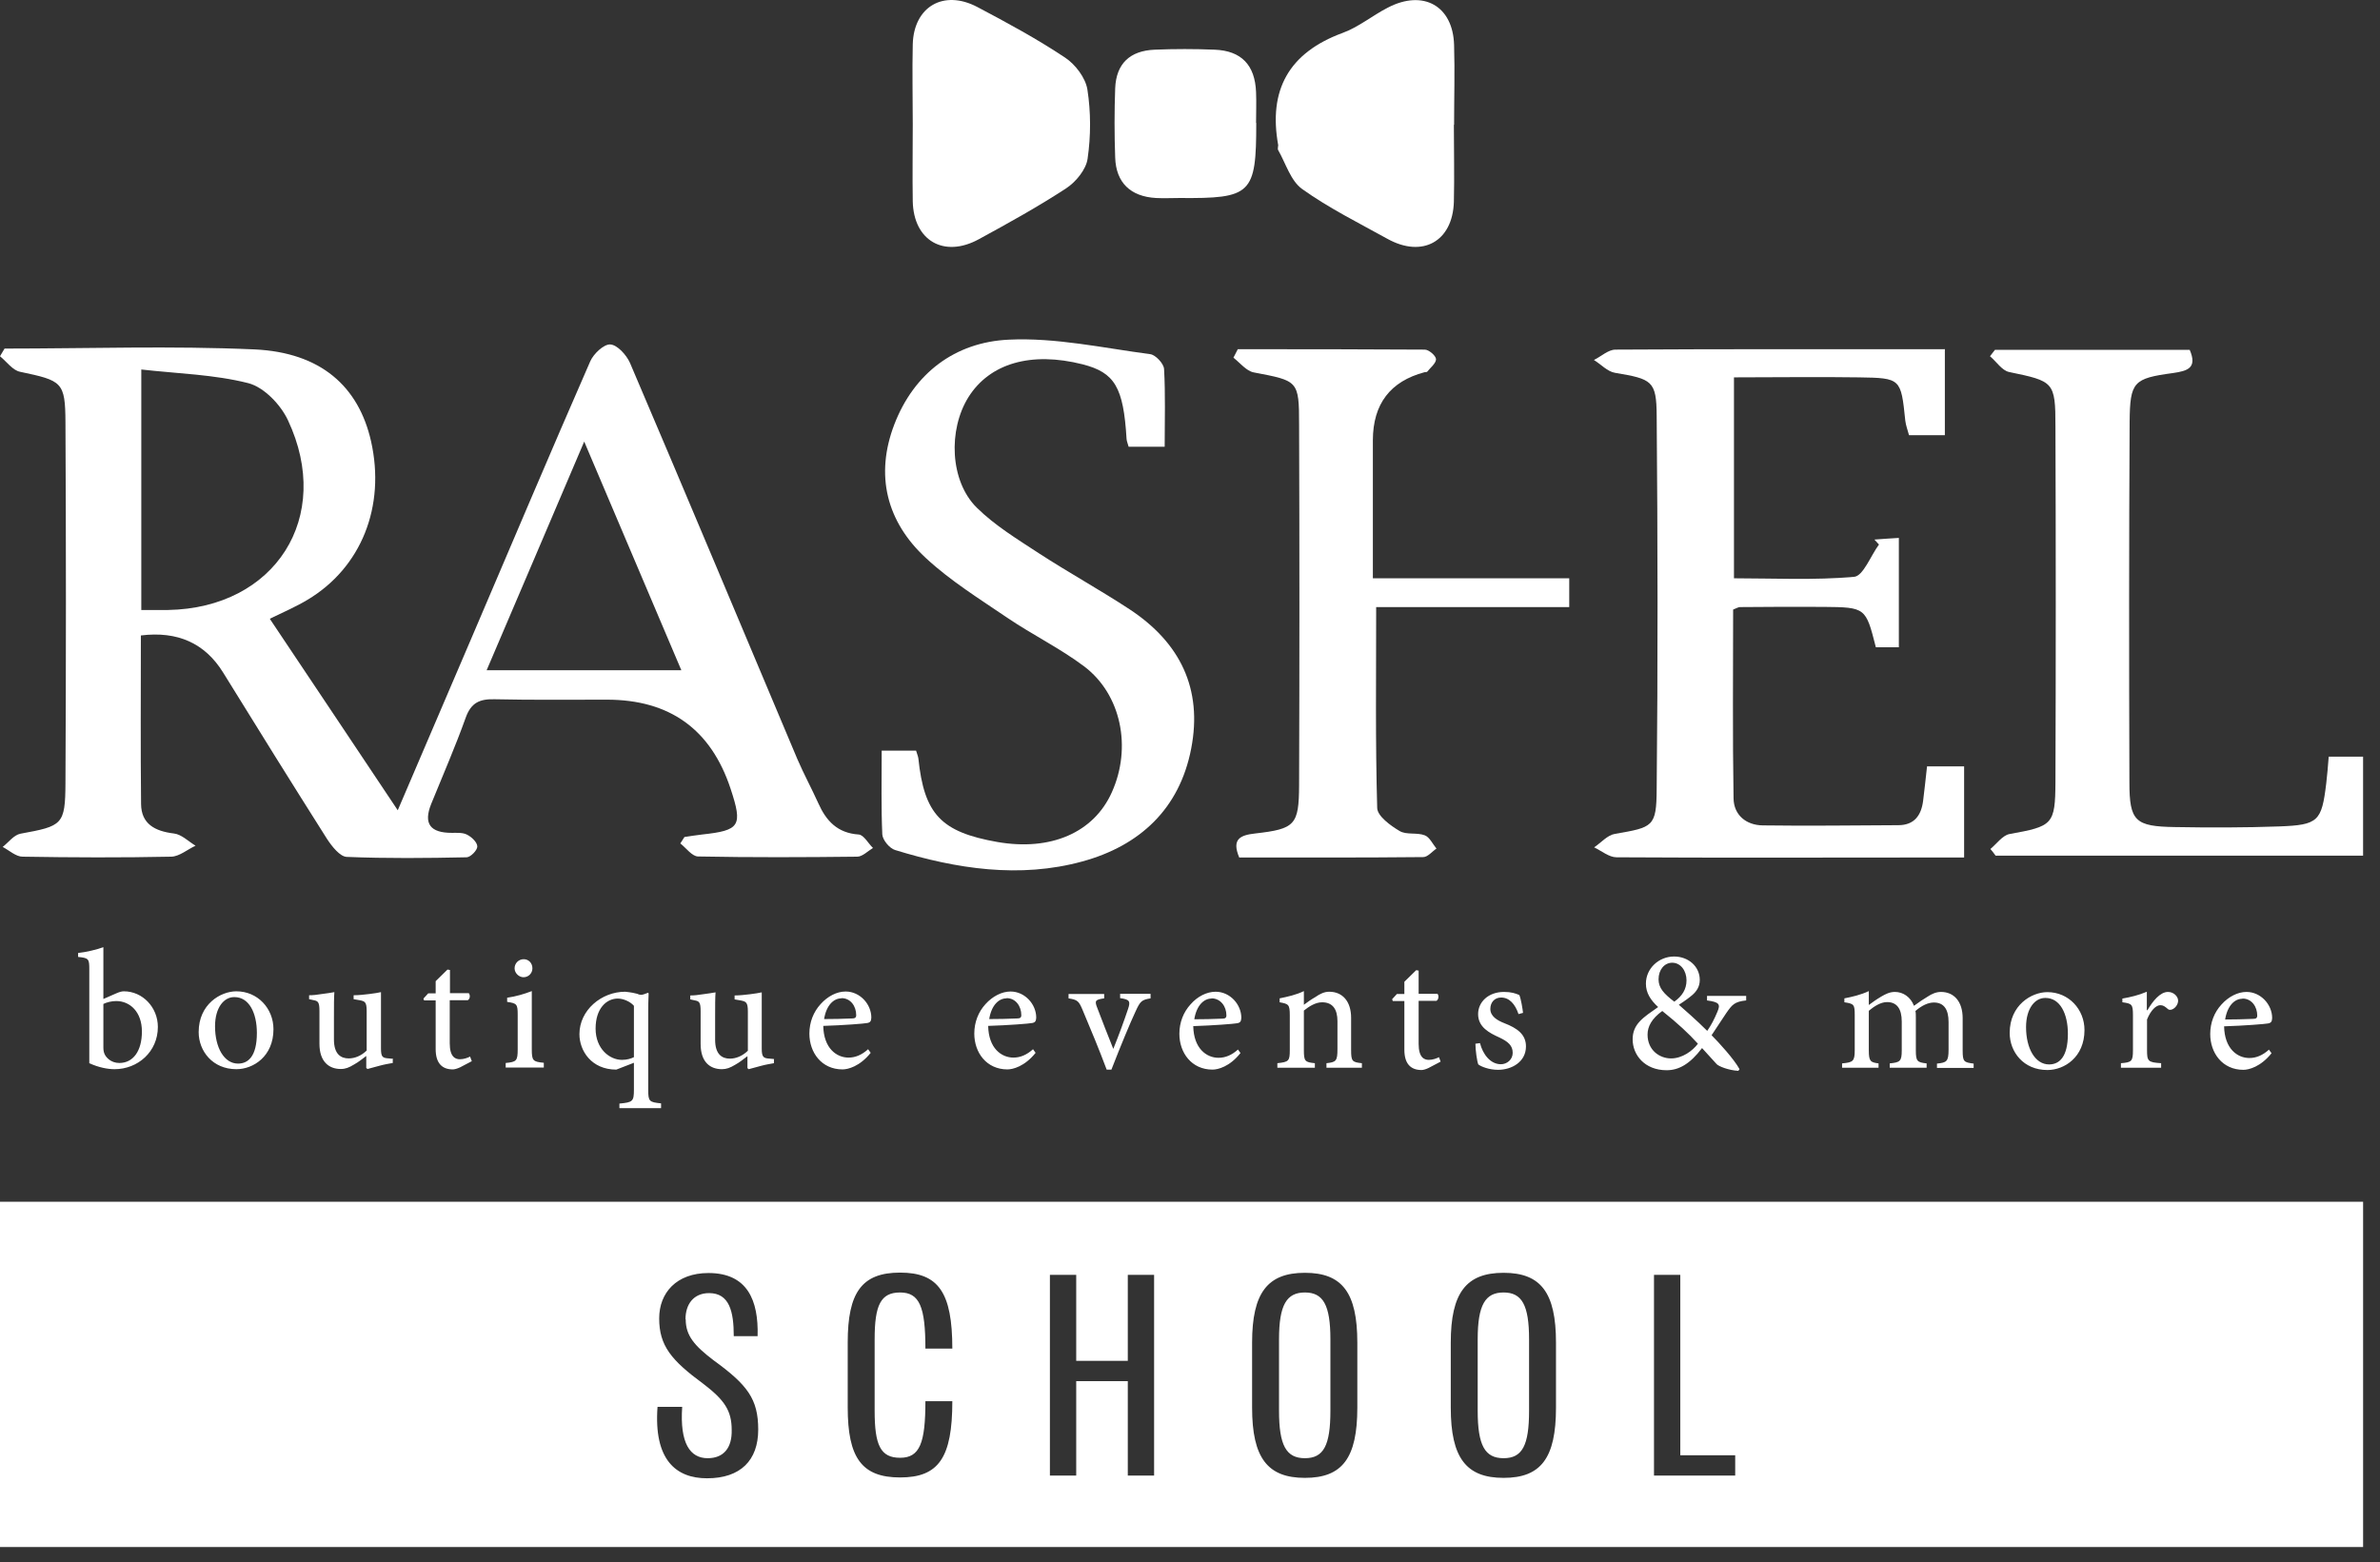
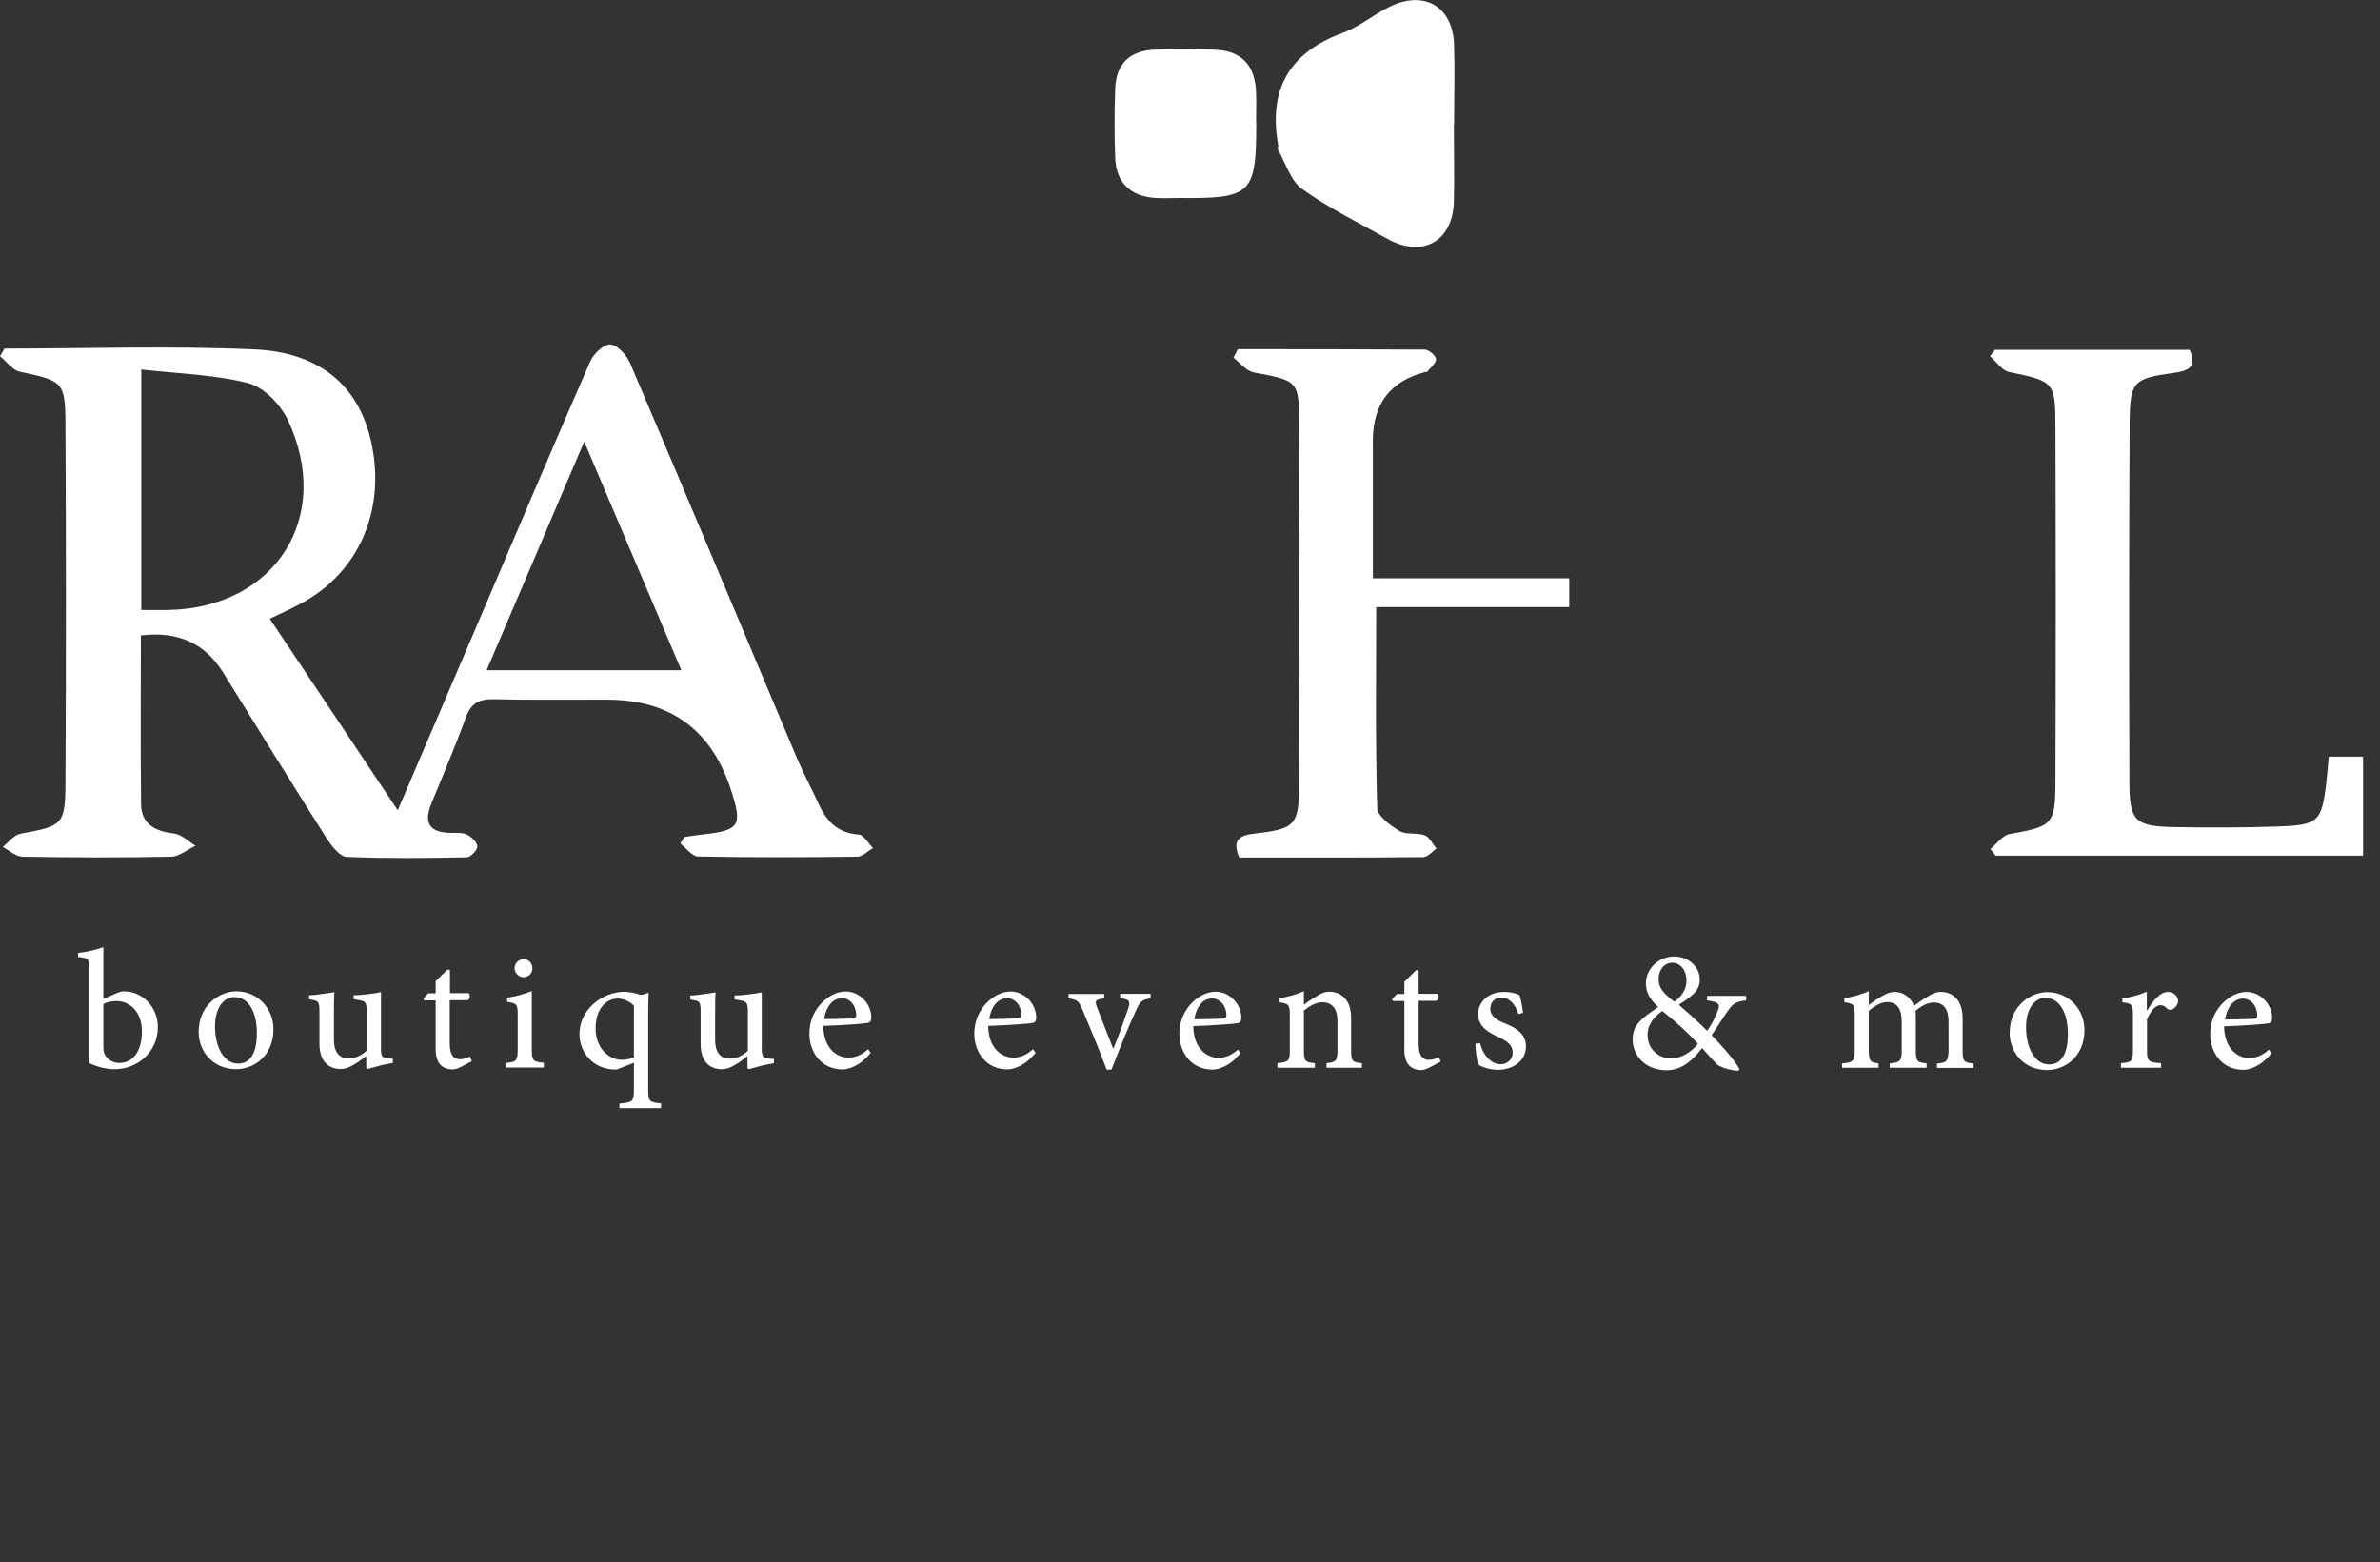
<svg xmlns="http://www.w3.org/2000/svg" width="131" height="86" viewBox="0 0 131 86" fill="none">
  <rect x="0" y="0" width="131" height="86" fill="#333333" stroke="none" />
  <path d="M5.69 54.994V52.143C5.348 52.269 4.744 52.417 4.299 52.462V52.679C4.892 52.736 4.915 52.793 4.915 53.375V58.529C5.439 58.768 5.929 58.859 6.306 58.859C7.583 58.859 8.689 57.901 8.689 56.533C8.689 55.45 7.845 54.572 6.819 54.572C6.705 54.572 6.579 54.606 6.42 54.675L5.69 54.994ZM5.69 55.267C5.872 55.176 6.146 55.108 6.397 55.108C7.161 55.108 7.811 55.712 7.811 56.784C7.811 57.856 7.332 58.517 6.568 58.517C6.089 58.517 5.815 58.187 5.747 58.004C5.713 57.924 5.69 57.81 5.69 57.673V55.279V55.267ZM13.011 54.572C12.144 54.572 10.935 55.279 10.935 56.818C10.935 57.856 11.699 58.859 13.011 58.859C13.945 58.859 15.052 58.152 15.052 56.659C15.052 55.518 14.185 54.572 13.011 54.572ZM12.908 54.891C13.706 54.891 14.139 55.758 14.139 56.864C14.139 58.152 13.66 58.551 13.102 58.551C12.338 58.551 11.836 57.673 11.836 56.499C11.836 55.45 12.338 54.891 12.885 54.891H12.908ZM21.654 58.289L21.403 58.266C21.049 58.244 20.97 58.187 20.97 57.708V54.617C20.833 54.652 20.593 54.686 20.331 54.72C20.057 54.754 19.738 54.789 19.464 54.789V55.005L19.795 55.062C20.091 55.119 20.183 55.165 20.183 55.667V57.833C19.875 58.13 19.521 58.266 19.191 58.266C18.769 58.266 18.381 58.038 18.381 57.229V55.974C18.381 55.347 18.381 54.914 18.404 54.617C18.233 54.652 17.971 54.686 17.72 54.72C17.457 54.766 17.218 54.789 17.013 54.789V55.005L17.275 55.062C17.503 55.108 17.583 55.165 17.583 55.655V57.457C17.583 58.46 18.119 58.848 18.757 58.848C19.02 58.848 19.213 58.768 19.476 58.608C19.749 58.46 19.943 58.289 20.16 58.13V58.791L20.228 58.848C20.411 58.802 20.65 58.734 20.901 58.666C21.152 58.597 21.426 58.551 21.619 58.517V58.266L21.654 58.289ZM25.964 58.403L25.873 58.164C25.747 58.232 25.531 58.312 25.314 58.312C25.063 58.312 24.755 58.187 24.755 57.434V55.062H25.747C25.873 54.994 25.895 54.789 25.804 54.675H24.767V53.398L24.63 53.375L23.98 54.013V54.686H23.569L23.307 54.971L23.341 55.074H23.98V57.753C23.98 58.517 24.322 58.871 24.926 58.871C25.006 58.871 25.154 58.837 25.325 58.757L25.975 58.415L25.964 58.403ZM28.814 53.797C29.1 53.797 29.305 53.569 29.305 53.306C29.305 53.021 29.1 52.804 28.826 52.804C28.552 52.804 28.324 53.021 28.324 53.306C28.324 53.569 28.564 53.797 28.814 53.797ZM29.932 58.757V58.506C29.328 58.449 29.271 58.392 29.271 57.753V54.56C28.86 54.72 28.393 54.857 27.914 54.925V55.154C28.45 55.233 28.495 55.279 28.495 55.86V57.765C28.495 58.403 28.427 58.46 27.834 58.517V58.768H29.932V58.757ZM36.386 60.992V60.741C35.736 60.672 35.679 60.638 35.679 59.988V55.667C35.679 55.051 35.702 54.88 35.702 54.686L35.667 54.652C35.508 54.72 35.383 54.754 35.325 54.766C35.246 54.766 35.2 54.766 35.075 54.709C34.961 54.675 34.744 54.629 34.413 54.595C33.102 54.595 31.893 55.61 31.893 56.932C31.893 57.833 32.543 58.882 33.923 58.882L34.892 58.506V59.988C34.892 60.638 34.824 60.684 34.094 60.752V61.003H36.386V60.992ZM34.892 58.198C34.721 58.278 34.516 58.346 34.231 58.346C33.558 58.346 32.783 57.742 32.783 56.624C32.783 55.507 33.387 54.971 34.003 54.971C34.288 54.971 34.675 55.119 34.892 55.37V58.198ZM42.612 58.301L42.361 58.278C42.019 58.255 41.928 58.198 41.928 57.719V54.629C41.791 54.663 41.551 54.697 41.289 54.732C41.015 54.766 40.696 54.8 40.434 54.8V55.017L40.764 55.074C41.061 55.131 41.164 55.176 41.164 55.678V57.844C40.856 58.141 40.502 58.278 40.172 58.278C39.75 58.278 39.362 58.05 39.362 57.24V55.986C39.362 55.359 39.362 54.925 39.385 54.629C39.214 54.663 38.952 54.697 38.701 54.732C38.438 54.777 38.199 54.8 37.994 54.8V55.017L38.256 55.074C38.484 55.119 38.564 55.176 38.564 55.667V57.468C38.564 58.472 39.088 58.859 39.738 58.859C39.989 58.859 40.194 58.779 40.457 58.62C40.73 58.472 40.924 58.301 41.141 58.141V58.802L41.209 58.859C41.392 58.814 41.631 58.745 41.882 58.677C42.133 58.608 42.407 58.563 42.6 58.529V58.278L42.612 58.301ZM47.777 57.765C47.435 58.072 47.082 58.221 46.705 58.221C46.044 58.221 45.337 57.708 45.314 56.476C46.42 56.442 47.583 56.351 47.743 56.316C47.914 56.282 47.948 56.203 47.96 56.02C47.96 55.279 47.332 54.583 46.546 54.583C46.055 54.583 45.554 54.846 45.166 55.279C44.778 55.701 44.55 56.271 44.55 56.898C44.55 57.947 45.223 58.871 46.375 58.871C46.671 58.871 47.321 58.711 47.925 57.959L47.777 57.753V57.765ZM46.318 54.948C46.819 54.948 47.127 55.393 47.127 55.883C47.127 56.02 47.059 56.066 46.899 56.066C46.375 56.089 45.861 56.1 45.36 56.1C45.485 55.325 45.896 54.96 46.306 54.96L46.318 54.948ZM56.854 57.765C56.512 58.072 56.158 58.221 55.782 58.221C55.12 58.221 54.413 57.708 54.391 56.476C55.497 56.442 56.66 56.351 56.819 56.316C56.99 56.282 57.025 56.203 57.036 56.02C57.036 55.279 56.409 54.583 55.622 54.583C55.143 54.583 54.63 54.846 54.242 55.279C53.855 55.701 53.627 56.271 53.627 56.898C53.627 57.947 54.3 58.871 55.451 58.871C55.748 58.871 56.398 58.711 57.002 57.959L56.854 57.753V57.765ZM55.406 54.948C55.907 54.948 56.215 55.393 56.215 55.883C56.215 56.02 56.147 56.066 55.987 56.066C55.462 56.089 54.949 56.1 54.448 56.1C54.573 55.325 54.984 54.96 55.394 54.96L55.406 54.948ZM63.319 54.709H61.654V54.948C62.179 55.017 62.236 55.119 62.087 55.553C61.882 56.168 61.574 57.012 61.278 57.742C61.027 57.115 60.639 56.134 60.4 55.495C60.24 55.096 60.275 55.028 60.776 54.96V54.72H58.815V54.96C59.317 55.039 59.385 55.108 59.602 55.632C60.058 56.716 60.491 57.753 60.913 58.882H61.175C61.711 57.502 62.19 56.351 62.509 55.667C62.76 55.119 62.84 55.039 63.33 54.96V54.72L63.319 54.709ZM68.142 57.776C67.8 58.084 67.447 58.232 67.07 58.232C66.409 58.232 65.702 57.719 65.679 56.488C66.785 56.453 67.948 56.362 68.108 56.328C68.279 56.294 68.313 56.214 68.325 56.032C68.325 55.29 67.698 54.595 66.911 54.595C66.421 54.595 65.907 54.857 65.531 55.29C65.143 55.712 64.915 56.282 64.915 56.91C64.915 57.959 65.588 58.882 66.74 58.882C67.036 58.882 67.686 58.722 68.279 57.97L68.131 57.765L68.142 57.776ZM66.683 54.96C67.184 54.96 67.504 55.404 67.504 55.895C67.504 56.032 67.435 56.077 67.276 56.077C66.751 56.1 66.238 56.111 65.736 56.111C65.862 55.336 66.272 54.971 66.683 54.971V54.96ZM74.961 58.779V58.529C74.425 58.472 74.368 58.426 74.368 57.799V56.032C74.368 55.131 73.901 54.595 73.159 54.595C72.897 54.595 72.658 54.709 72.395 54.891C72.156 55.028 71.951 55.176 71.768 55.313V54.56C71.346 54.766 70.879 54.868 70.434 54.96V55.176C70.924 55.267 70.993 55.29 70.993 55.895V57.799C70.993 58.415 70.936 58.46 70.309 58.529V58.779H72.373V58.529C71.825 58.472 71.768 58.426 71.768 57.799V55.632C72.053 55.404 72.407 55.176 72.772 55.176C73.365 55.176 73.616 55.575 73.616 56.214V57.753C73.616 58.403 73.547 58.472 73.011 58.529V58.779H74.984H74.961ZM79.294 58.437L79.203 58.198C79.077 58.266 78.861 58.346 78.644 58.346C78.393 58.346 78.085 58.221 78.085 57.468V55.096H79.066C79.18 55.028 79.214 54.823 79.123 54.709H78.085V53.432L77.949 53.409L77.299 54.047V54.72H76.888L76.626 55.005L76.66 55.108H77.299V57.788C77.299 58.551 77.641 58.905 78.245 58.905C78.325 58.905 78.473 58.871 78.633 58.791L79.283 58.449L79.294 58.437ZM83.832 55.769C83.809 55.553 83.718 54.982 83.627 54.777C83.422 54.686 83.182 54.606 82.783 54.606C81.917 54.606 81.358 55.165 81.358 55.826C81.358 56.545 81.974 56.864 82.532 57.115C83.011 57.343 83.262 57.559 83.262 57.959C83.262 58.335 82.943 58.586 82.612 58.586C82.042 58.586 81.62 58.05 81.461 57.423L81.21 57.457C81.21 57.81 81.301 58.449 81.369 58.597C81.529 58.722 81.974 58.894 82.453 58.894C83.205 58.894 83.992 58.46 83.992 57.605C83.992 56.944 83.513 56.602 82.806 56.328C82.396 56.168 82.031 55.94 82.031 55.541C82.031 55.176 82.27 54.914 82.624 54.914C83.08 54.914 83.399 55.279 83.582 55.826L83.832 55.758V55.769ZM96.113 54.823H93.958V55.074C94.631 55.165 94.71 55.279 94.528 55.701C94.357 56.111 94.197 56.419 93.969 56.75C93.365 56.145 92.704 55.575 92.407 55.313C92.761 55.085 92.989 54.914 93.16 54.766C93.365 54.583 93.559 54.333 93.559 53.945C93.559 53.204 92.932 52.656 92.145 52.656C91.312 52.656 90.594 53.306 90.594 54.15C90.594 54.652 90.845 55.051 91.267 55.438C90.457 56.009 89.864 56.362 89.864 57.217C89.864 58.072 90.526 58.916 91.734 58.916C92.396 58.916 93.011 58.586 93.684 57.696C93.981 58.027 94.38 58.46 94.494 58.586C94.608 58.7 95.121 58.916 95.68 58.95L95.748 58.859C95.452 58.312 94.619 57.4 94.209 56.989C94.528 56.499 94.779 56.123 95.018 55.769C95.338 55.313 95.463 55.142 96.113 55.074V54.823ZM92.042 52.998C92.51 52.998 92.829 53.443 92.829 53.968C92.829 54.469 92.578 54.846 92.156 55.142C91.586 54.709 91.29 54.389 91.29 53.911C91.29 53.375 91.62 52.998 92.042 52.998ZM91.974 58.266C91.358 58.266 90.685 57.822 90.685 56.955C90.685 56.51 90.913 56.077 91.495 55.655C92.35 56.339 92.954 56.898 93.456 57.457C93.16 57.856 92.59 58.266 91.985 58.266H91.974ZM108.633 58.791V58.551C108.097 58.483 108.029 58.449 108.029 57.833V56.054C108.029 55.131 107.55 54.606 106.832 54.606C106.569 54.606 106.318 54.72 106.113 54.857C105.885 54.994 105.623 55.165 105.349 55.37C105.167 54.891 104.756 54.606 104.3 54.606C104.015 54.606 103.787 54.72 103.536 54.868C103.251 55.039 103.046 55.188 102.863 55.325V54.56C102.43 54.766 101.928 54.88 101.518 54.96V55.176C102.054 55.256 102.088 55.302 102.088 55.895V57.81C102.088 58.426 101.997 58.483 101.392 58.54V58.779H103.399V58.54C102.955 58.483 102.863 58.426 102.863 57.822V55.644C103.137 55.416 103.502 55.165 103.867 55.165C104.414 55.165 104.676 55.541 104.676 56.237V57.822C104.676 58.426 104.585 58.483 104.015 58.54V58.779H106.045V58.54C105.532 58.483 105.452 58.426 105.452 57.833V56.054C105.452 55.872 105.452 55.758 105.429 55.655C105.771 55.359 106.125 55.188 106.444 55.188C107.003 55.188 107.253 55.575 107.253 56.26V57.788C107.253 58.449 107.139 58.494 106.615 58.551V58.791H108.633ZM112.692 54.617C111.826 54.617 110.617 55.325 110.617 56.864C110.617 57.901 111.37 58.905 112.692 58.905C113.627 58.905 114.734 58.198 114.734 56.704C114.734 55.564 113.867 54.617 112.692 54.617ZM112.59 54.937C113.388 54.937 113.821 55.803 113.821 56.91C113.821 58.198 113.342 58.597 112.784 58.597C112.02 58.597 111.518 57.719 111.518 56.545C111.518 55.495 112.02 54.937 112.567 54.937H112.59ZM118.166 55.621V54.595C117.71 54.789 117.276 54.891 116.82 54.971V55.176C117.345 55.245 117.402 55.29 117.402 55.883V57.81C117.402 58.426 117.333 58.483 116.74 58.529V58.779H118.953V58.529C118.223 58.483 118.177 58.415 118.177 57.799V56.123C118.382 55.61 118.679 55.336 118.907 55.336C119.067 55.336 119.158 55.404 119.317 55.541C119.374 55.598 119.454 55.61 119.568 55.564C119.751 55.484 119.888 55.279 119.888 55.085C119.888 54.868 119.659 54.606 119.329 54.606C118.896 54.606 118.485 55.119 118.2 55.61H118.166V55.621ZM124.882 57.788C124.54 58.095 124.186 58.244 123.81 58.244C123.149 58.244 122.442 57.73 122.419 56.499C123.525 56.465 124.688 56.373 124.848 56.339C125.019 56.305 125.053 56.225 125.064 56.043C125.064 55.302 124.437 54.606 123.65 54.606C123.172 54.606 122.658 54.868 122.271 55.302C121.883 55.724 121.655 56.294 121.655 56.921C121.655 57.97 122.328 58.894 123.479 58.894C123.776 58.894 124.426 58.734 125.03 57.981L124.882 57.776V57.788ZM123.434 54.971C123.935 54.971 124.243 55.416 124.243 55.906C124.243 56.043 124.175 56.089 124.015 56.089C123.491 56.111 122.978 56.123 122.476 56.123C122.601 55.347 123.012 54.982 123.422 54.982L123.434 54.971Z" fill="white" />
  <path d="M14.869 34.093C17.207 37.582 19.464 40.969 21.893 44.606C23.341 41.219 24.675 38.118 25.998 35.016C28.153 29.977 30.285 24.925 32.486 19.896C32.669 19.475 33.239 18.939 33.592 18.962C33.98 18.984 34.482 19.543 34.675 19.976C37.777 27.24 40.822 34.515 43.889 41.79C44.242 42.611 44.676 43.409 45.041 44.218C45.474 45.188 46.09 45.86 47.264 45.94C47.549 45.963 47.788 46.431 48.051 46.681C47.766 46.852 47.469 47.16 47.184 47.16C44.265 47.194 41.346 47.206 38.427 47.149C38.096 47.149 37.766 46.681 37.446 46.431C37.526 46.316 37.606 46.191 37.674 46.077C37.994 46.031 38.324 45.974 38.644 45.94C40.73 45.712 40.89 45.473 40.217 43.432C39.138 40.155 36.869 38.517 33.41 38.517C31.346 38.517 29.293 38.54 27.23 38.494C26.409 38.471 25.93 38.677 25.633 39.509C25.063 41.105 24.379 42.668 23.74 44.241C23.284 45.359 23.695 45.849 24.869 45.849C25.154 45.849 25.485 45.826 25.713 45.952C25.964 46.077 26.272 46.373 26.272 46.602C26.272 46.807 25.907 47.183 25.69 47.194C23.489 47.24 21.289 47.263 19.088 47.172C18.712 47.16 18.267 46.59 18.005 46.191C16.078 43.147 14.174 40.091 12.281 37.023C11.285 35.412 9.776 34.731 7.754 34.982C7.754 38.072 7.731 41.174 7.765 44.264C7.777 45.359 8.529 45.758 9.567 45.883C9.989 45.929 10.365 46.316 10.764 46.556C10.319 46.761 9.875 47.149 9.43 47.16C6.705 47.217 3.968 47.206 1.243 47.16C0.878 47.16 0.513 46.818 0.148 46.624C0.468 46.373 0.764 45.963 1.129 45.895C3.432 45.473 3.592 45.416 3.603 43.112C3.637 36.499 3.637 29.874 3.603 23.26C3.592 21.014 3.421 20.957 1.106 20.467C0.696 20.387 0.365 19.908 0 19.611C0.08 19.475 0.171 19.326 0.251 19.189C4.835 19.189 9.441 19.03 14.014 19.235C17.663 19.406 19.738 21.276 20.422 24.287C21.232 27.878 19.886 31.254 16.922 33.021C16.317 33.386 15.656 33.671 14.858 34.059M7.788 33.58C8.392 33.58 8.826 33.58 9.248 33.58C15.143 33.477 18.358 28.471 15.85 23.135C15.451 22.28 14.538 21.322 13.672 21.094C11.79 20.615 9.795 20.569 7.777 20.341V33.58H7.788ZM32.156 24.309C30.274 28.734 28.541 32.782 26.785 36.898H37.503C35.724 32.713 34.014 28.688 32.156 24.309Z" fill="white" />
-   <path d="M107.049 19.201V23.956H105.076C105.007 23.694 104.905 23.431 104.871 23.158C104.631 20.831 104.631 20.809 102.316 20.774C100.07 20.74 97.824 20.774 95.441 20.774V31.835C97.607 31.835 99.842 31.949 102.054 31.755C102.556 31.71 102.966 30.592 103.422 29.977L103.172 29.703C103.582 29.669 103.993 29.646 104.517 29.612V35.632H103.251C102.693 33.443 102.693 33.431 100.367 33.409C98.839 33.397 97.299 33.409 95.771 33.42C95.68 33.42 95.6 33.477 95.395 33.557C95.395 36.989 95.361 40.467 95.418 43.945C95.429 44.868 96.113 45.427 97.026 45.438C99.511 45.473 101.997 45.438 104.483 45.427C105.372 45.427 105.749 44.88 105.851 44.093C105.931 43.489 105.988 42.884 106.068 42.189H108.109V47.206C107.322 47.206 106.615 47.206 105.92 47.206C100.275 47.206 94.631 47.229 88.975 47.194C88.565 47.194 88.154 46.841 87.744 46.647C88.12 46.396 88.474 45.974 88.884 45.906C90.982 45.541 91.176 45.53 91.187 43.432C91.256 36.579 91.244 29.737 91.187 22.884C91.176 20.957 90.925 20.866 88.895 20.524C88.474 20.455 88.12 20.056 87.732 19.817C88.132 19.623 88.519 19.247 88.918 19.247C94.893 19.212 100.88 19.224 107.037 19.224" fill="white" />
-   <path d="M64.095 24.594H62.122C62.076 24.423 62.019 24.298 62.008 24.161C61.837 21.31 61.358 20.512 59.591 20.056C56.751 19.338 54.482 19.999 53.308 21.858C52.179 23.659 52.282 26.487 53.764 27.947C54.756 28.927 56.01 29.691 57.196 30.467C58.827 31.527 60.548 32.474 62.179 33.545C64.95 35.37 66.204 37.913 65.566 41.208C64.927 44.526 62.738 46.556 59.579 47.422C56.124 48.369 52.646 47.833 49.271 46.795C48.963 46.704 48.587 46.248 48.564 45.94C48.496 44.435 48.53 42.93 48.53 41.322H50.423C50.468 41.482 50.526 41.607 50.548 41.744C50.868 44.823 51.791 45.803 54.893 46.351C57.835 46.864 60.206 45.837 61.198 43.614C62.304 41.162 61.723 38.232 59.67 36.681C58.348 35.689 56.831 34.948 55.451 34.013C53.923 32.975 52.327 31.983 50.982 30.74C48.792 28.722 48.154 26.157 49.226 23.363C50.309 20.546 52.567 18.836 55.52 18.699C58.097 18.574 60.719 19.155 63.308 19.497C63.604 19.532 64.049 20.011 64.072 20.307C64.152 21.709 64.106 23.123 64.106 24.594" fill="white" />
  <path d="M109.818 19.258H120.525C120.959 20.261 120.4 20.421 119.613 20.535C117.424 20.831 117.241 21.014 117.219 23.226C117.184 29.84 117.184 36.453 117.207 43.067C117.207 45.21 117.526 45.495 119.704 45.53C121.62 45.564 123.536 45.564 125.451 45.495C127.606 45.416 127.789 45.21 128.04 43.135C128.097 42.668 128.131 42.212 128.177 41.653H130.069V47.103H109.841C109.75 46.978 109.659 46.852 109.556 46.738C109.898 46.453 110.217 45.997 110.594 45.917C112.977 45.484 113.125 45.416 113.136 43.044C113.159 36.522 113.159 29.999 113.136 23.488C113.136 21.003 113.045 20.991 110.582 20.478C110.195 20.398 109.887 19.908 109.533 19.611C109.624 19.497 109.716 19.372 109.807 19.258" fill="white" />
  <path d="M75.565 31.835H86.374V33.42H75.747C75.747 37.24 75.701 40.866 75.804 44.481C75.816 44.925 76.534 45.45 77.036 45.746C77.412 45.974 77.993 45.815 78.427 45.986C78.689 46.088 78.86 46.465 79.065 46.715C78.826 46.875 78.586 47.183 78.335 47.183C74.949 47.217 71.562 47.206 68.21 47.206C67.777 46.18 68.278 45.974 69.088 45.883C71.289 45.632 71.494 45.416 71.505 43.226C71.528 36.613 71.528 29.999 71.505 23.386C71.505 20.934 71.448 20.968 69.008 20.501C68.598 20.421 68.255 19.976 67.891 19.691C67.97 19.532 68.05 19.383 68.13 19.224C71.562 19.224 74.995 19.224 78.427 19.247C78.643 19.247 79.031 19.577 79.042 19.771C79.042 19.999 78.734 20.239 78.552 20.467C78.529 20.489 78.461 20.478 78.415 20.489C76.522 20.991 75.572 22.238 75.565 24.23C75.565 26.681 75.565 29.144 75.565 31.846" fill="white" />
  <path d="M80.024 6.863C80.024 8.277 80.058 9.703 80.024 11.117C79.956 13.294 78.291 14.218 76.364 13.146C74.779 12.268 73.148 11.459 71.677 10.409C71.039 9.953 70.777 9.007 70.355 8.266C70.309 8.197 70.355 8.072 70.355 7.992C69.808 4.97 70.925 2.907 73.901 1.812C74.779 1.493 75.543 0.854 76.387 0.421C78.337 -0.594 79.979 0.318 80.036 2.485C80.081 3.944 80.036 5.415 80.036 6.875" fill="white" />
-   <path d="M50.24 6.829C50.24 5.37 50.206 3.899 50.24 2.439C50.297 0.364 51.939 -0.594 53.797 0.387C55.439 1.253 57.081 2.143 58.621 3.169C59.191 3.545 59.75 4.286 59.852 4.925C60.046 6.168 60.046 7.479 59.864 8.733C59.784 9.326 59.225 10.01 58.689 10.364C57.138 11.379 55.508 12.28 53.877 13.169C51.962 14.218 50.285 13.249 50.24 11.082C50.217 9.668 50.24 8.243 50.24 6.829Z" fill="white" />
  <path d="M69.147 6.761C69.147 10.694 68.885 10.934 64.917 10.9C64.483 10.9 64.061 10.923 63.628 10.9C62.226 10.82 61.428 10.056 61.382 8.676C61.336 7.399 61.336 6.122 61.382 4.856C61.439 3.511 62.18 2.792 63.56 2.735C64.654 2.69 65.76 2.69 66.855 2.735C68.326 2.792 69.079 3.579 69.136 5.073C69.159 5.643 69.136 6.202 69.136 6.772" fill="white" />
-   <path d="M130.07 66.157H0V85.165H130.07V66.157ZM37.743 72.634C37.743 73.523 38.222 74.082 39.271 74.88C41.141 76.237 41.734 77.012 41.734 78.7C41.734 80.388 40.764 81.38 38.917 81.38C37.207 81.38 35.975 80.365 36.192 77.446H37.549C37.412 79.453 37.982 80.274 38.952 80.274C39.841 80.274 40.297 79.692 40.274 78.723C40.274 77.651 39.875 77.069 38.712 76.18C36.945 74.88 36.283 74.082 36.283 72.577C36.283 71.174 37.23 70.08 38.997 70.08C41.141 70.08 41.757 71.585 41.7 73.557H40.388C40.388 72.201 40.149 71.186 39.031 71.186C38.165 71.186 37.731 71.813 37.731 72.622M48.142 73.728V77.662C48.142 79.555 48.461 80.251 49.544 80.251C50.628 80.251 50.936 79.441 50.936 77.138H52.418C52.418 80.251 51.665 81.334 49.544 81.334C47.424 81.334 46.66 80.239 46.66 77.48V73.9C46.66 71.151 47.435 70.057 49.544 70.057C51.654 70.057 52.418 71.151 52.418 74.242H50.936C50.936 71.95 50.616 71.151 49.544 71.151C48.473 71.151 48.142 71.847 48.142 73.728ZM63.524 81.231H62.076V76.032H59.237V81.231H57.789V70.182H59.237V74.914H62.076V70.182H63.524V81.231ZM74.71 77.491C74.71 80.274 73.878 81.357 71.825 81.357C69.773 81.357 68.918 80.262 68.918 77.491V73.911C68.918 71.163 69.773 70.068 71.825 70.068C73.878 70.068 74.71 71.163 74.71 73.911V77.491ZM85.645 77.491C85.645 80.274 84.813 81.357 82.76 81.357C80.708 81.357 79.853 80.262 79.853 77.491V73.911C79.853 71.163 80.708 70.068 82.76 70.068C84.813 70.068 85.645 71.163 85.645 73.911V77.491ZM95.509 81.231H91.039V70.182H92.487V80.114H95.509V81.231ZM84.163 77.662V73.728C84.163 71.836 83.764 71.151 82.76 71.151C81.757 71.151 81.335 71.824 81.335 73.728V77.662C81.335 79.578 81.734 80.274 82.76 80.274C83.787 80.274 84.163 79.578 84.163 77.662ZM73.228 77.662V73.728C73.228 71.836 72.829 71.151 71.825 71.151C70.822 71.151 70.4 71.824 70.4 73.728V77.662C70.4 79.578 70.799 80.274 71.825 80.274C72.852 80.274 73.228 79.578 73.228 77.662Z" fill="white" />
</svg>